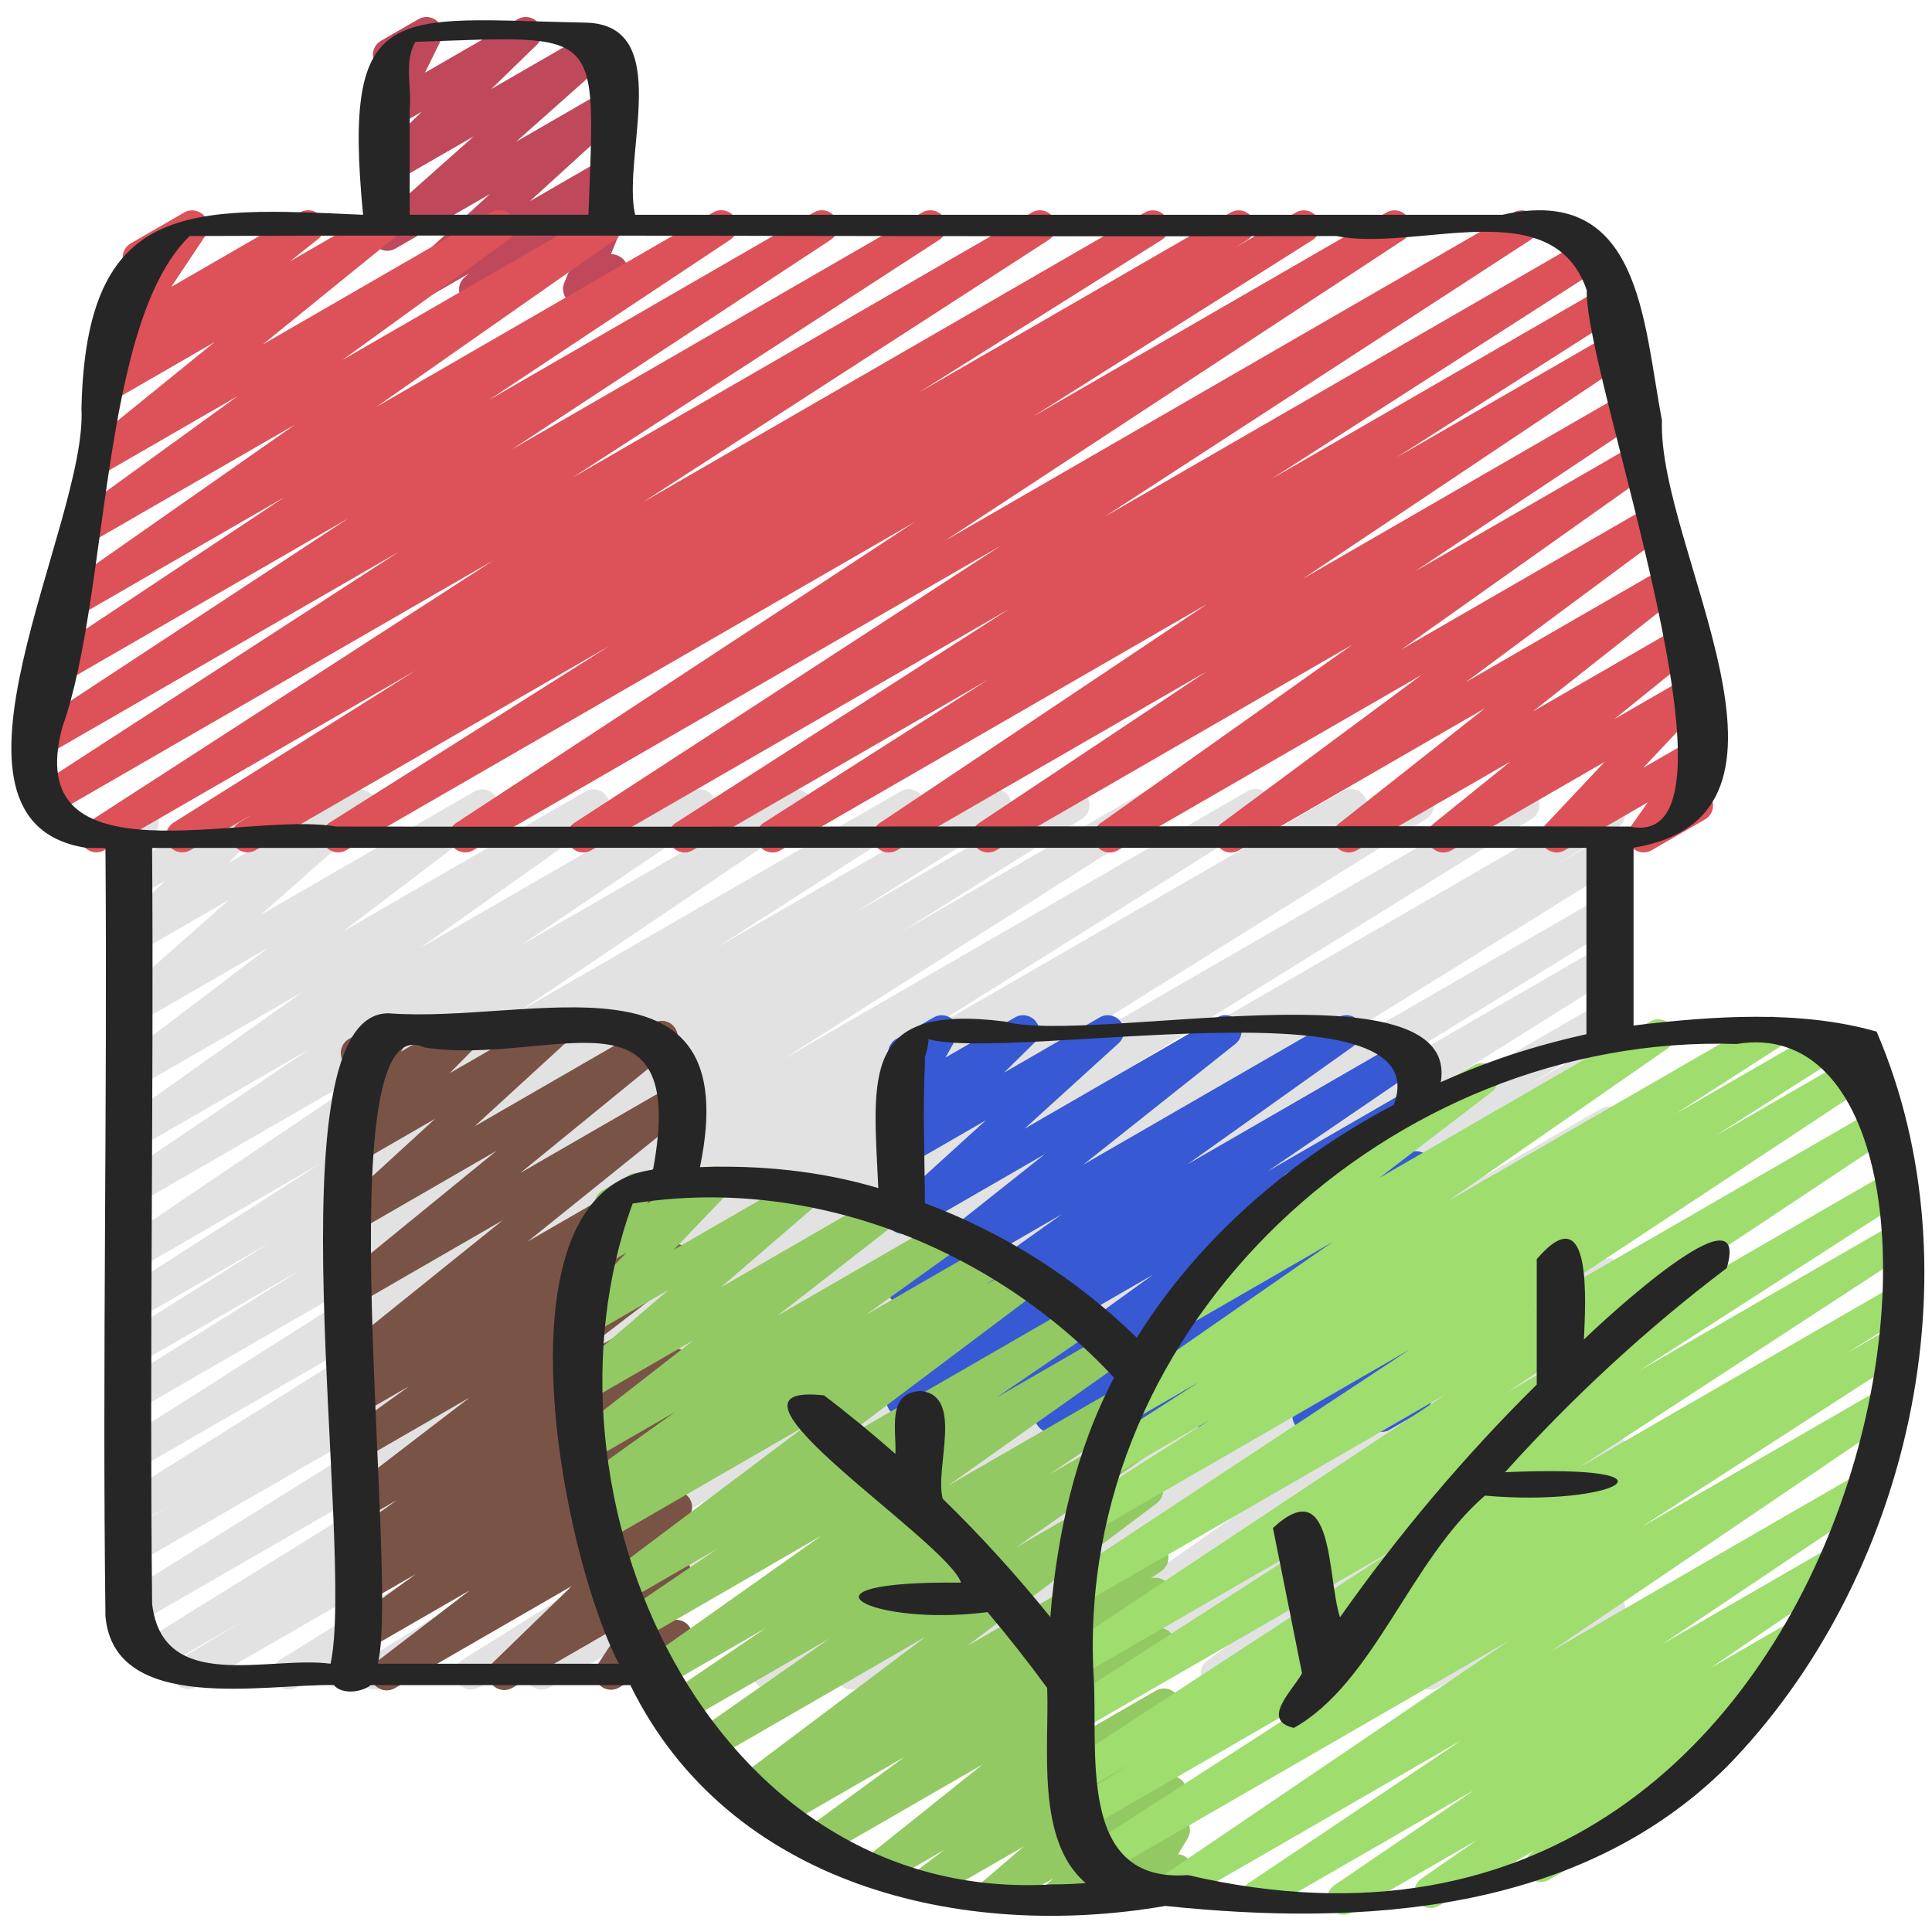
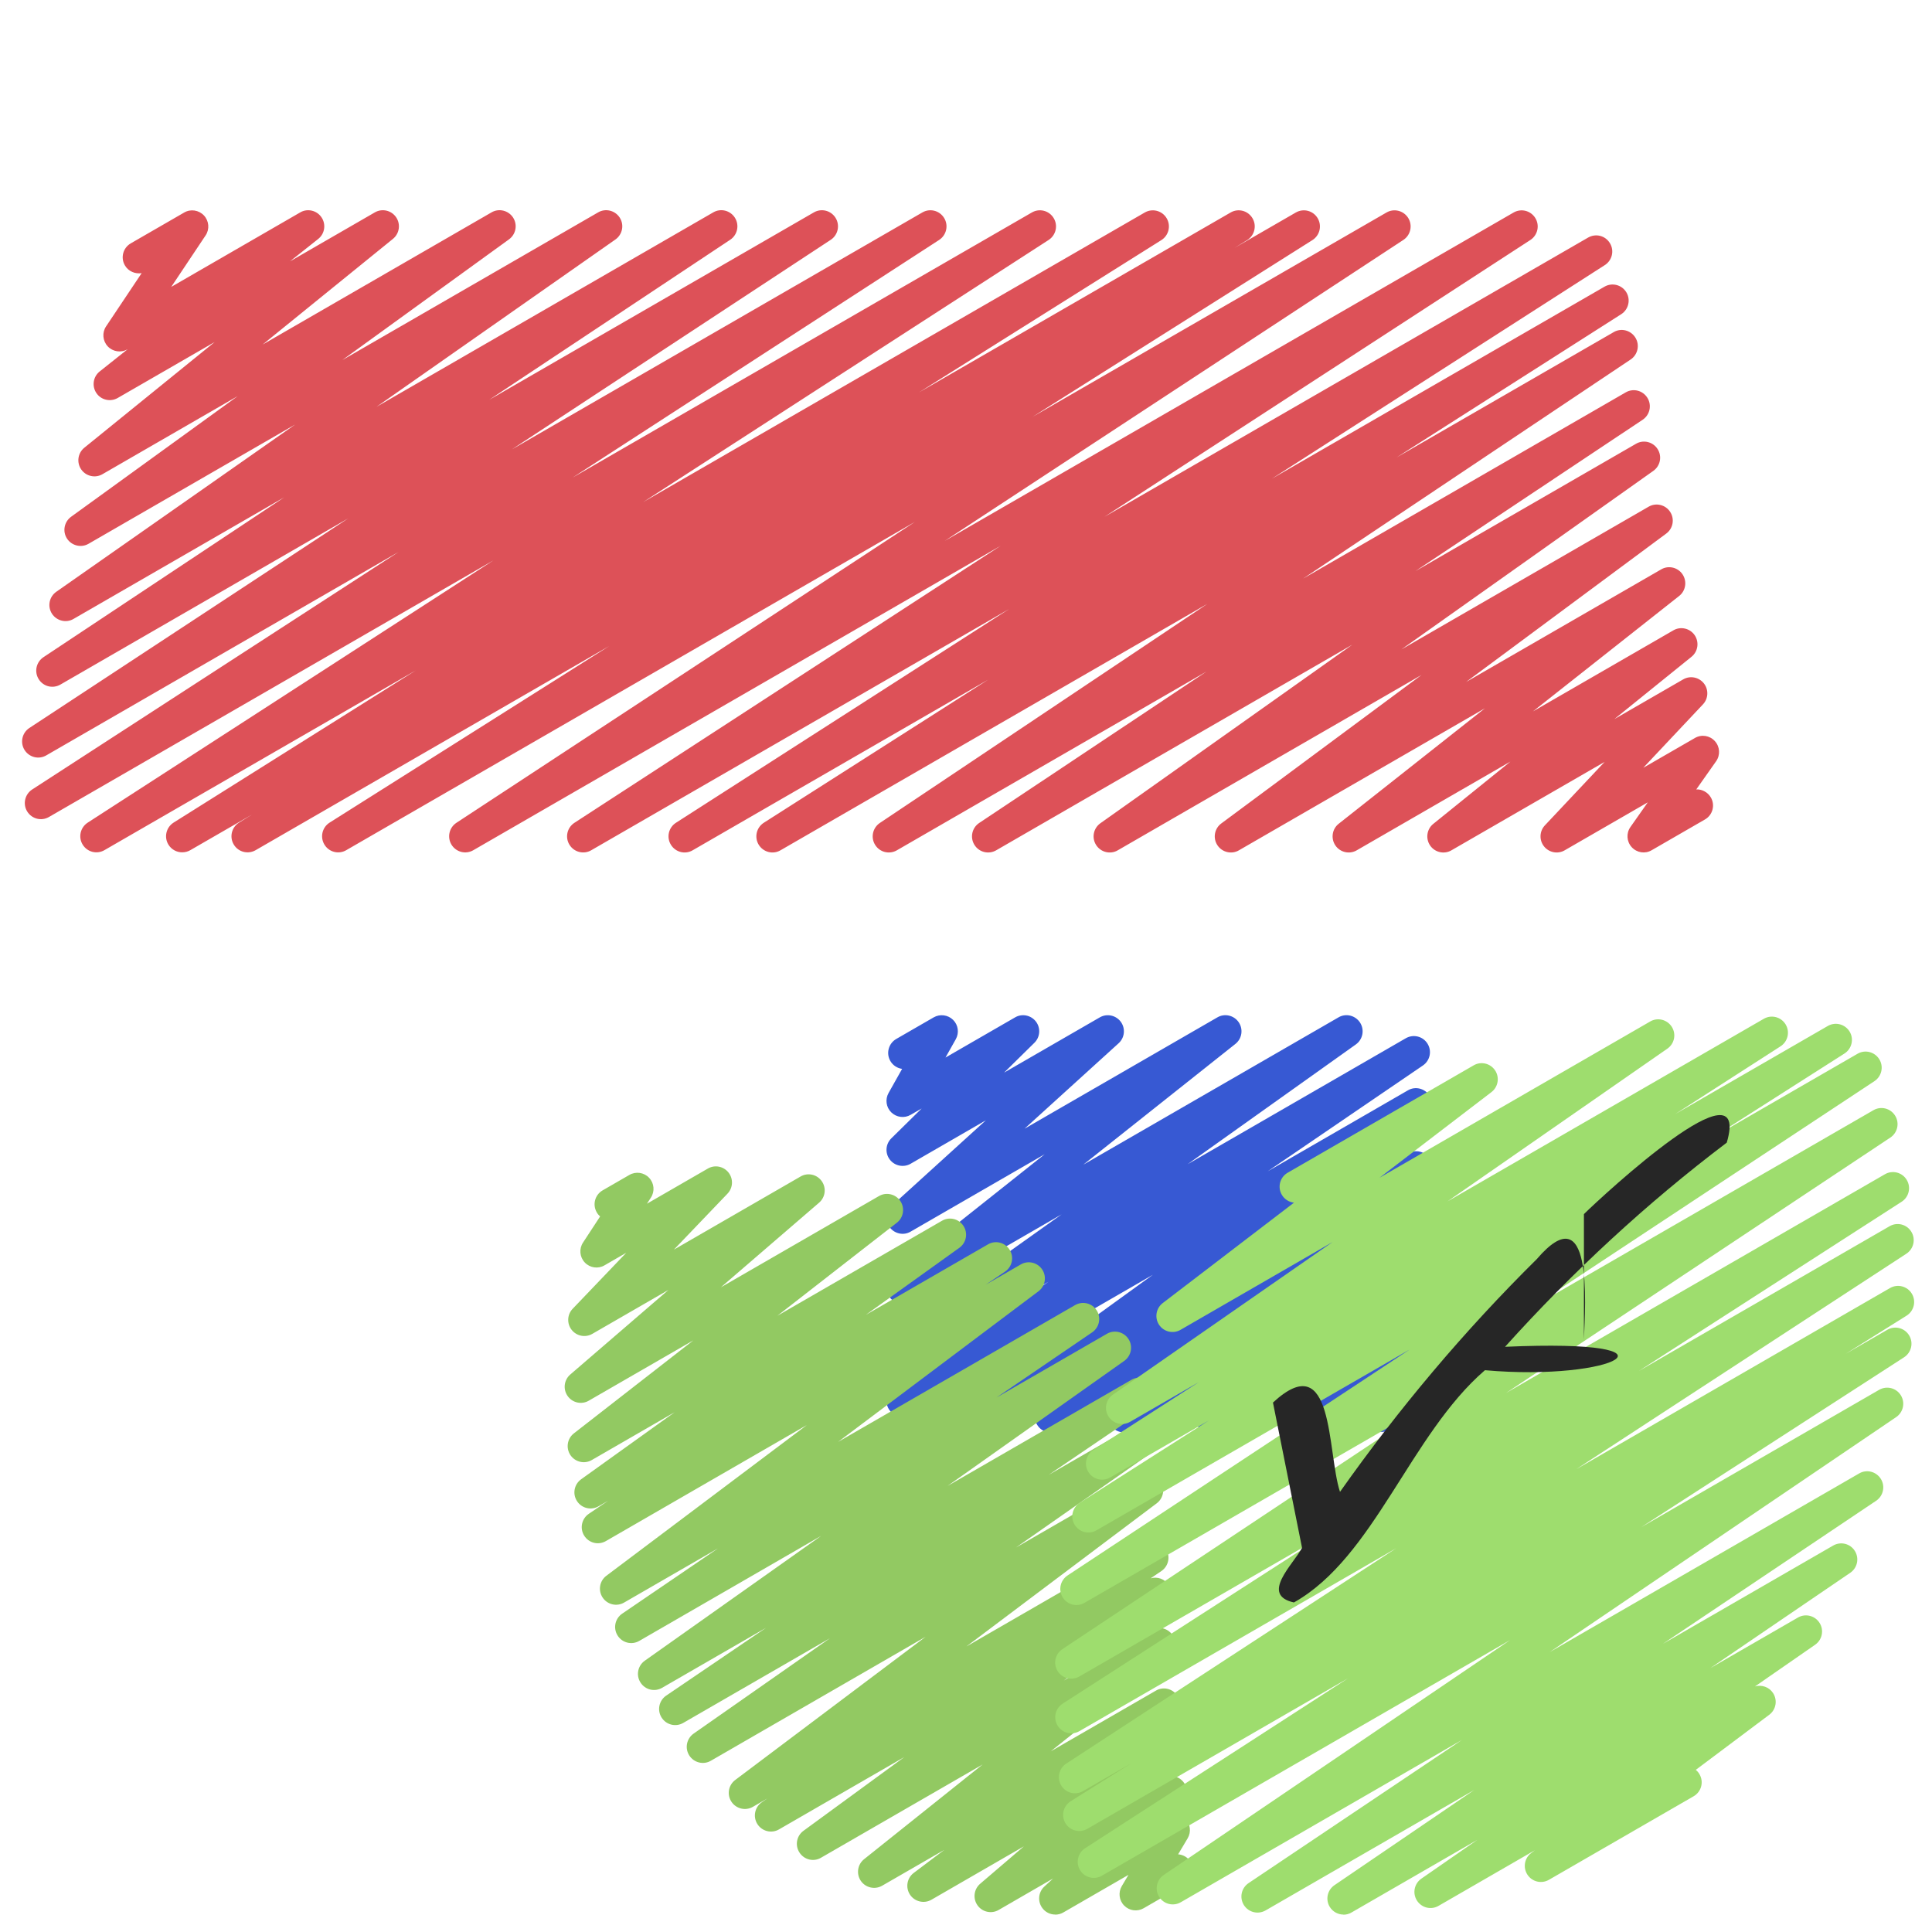
<svg xmlns="http://www.w3.org/2000/svg" id="Icons" viewBox="0 0 60 60">
-   <path d="m12.697 9.497c-.154 0-.307-.072-.403-.205-.151-.206-.122-.492.066-.665l2.854-2.6-2.935 1.694c-.219.129-.504.068-.655-.14-.15-.208-.118-.496.073-.667l3.013-2.678-2.431 1.403c-.217.127-.496.071-.648-.131-.152-.201-.131-.484.05-.66l1.417-1.377-.818.472c-.191.109-.431.082-.591-.067-.161-.149-.205-.388-.108-.585l.534-1.093c-.178.017-.367-.079-.465-.249-.139-.239-.057-.545.183-.683l1.161-.67c.19-.113.43-.084.591.067.161.15.205.388.108.585l-.494 1.009 2.879-1.661c.216-.128.495-.071.648.131.152.201.131.484-.05.66l-1.417 1.377 3.203-1.849c.22-.128.506-.068.655.14.15.208.118.496-.073.667l-3.013 2.678 2.693-1.555c.22-.127.503-.068.653.138.151.206.122.492-.066.665l-2.854 2.6 2.276-1.314c.22-.131.509-.068.658.144.149.211.113.501-.083.669l-.35.3c.125-.018.258.034.358.123.161.141.215.368.133.566l-.476 1.155c.16.003.357.082.454.25.139.239.057.545-.183.683l-1.009.583c-.186.106-.419.085-.579-.057-.161-.141-.215-.368-.133-.566l.44-1.07-2.957 1.707c-.223.129-.509.067-.658-.144s-.113-.501.083-.669l.133-.113-1.62.935c-.078.046-.164.067-.25.067z" fill="#bf495a" />
-   <path d="m16.813 52.47c-.17 0-.336-.087-.43-.244-.14-.234-.065-.538.168-.682l2.793-1.719-4.465 2.577c-.235.138-.538.06-.679-.175-.141-.233-.067-.537.163-.682l11.825-7.407-14.314 8.264c-.238.138-.54.059-.68-.176s-.065-.539.167-.683l9.511-5.871-11.657 6.729c-.237.138-.539.059-.679-.176-.141-.234-.067-.537.165-.682l14.881-9.249-17.485 10.095c-.239.137-.541.058-.681-.179-.14-.235-.062-.54.172-.682l1.954-1.182-2.633 1.52c-.238.137-.54.058-.679-.176-.141-.234-.066-.538.165-.682l15.476-9.592-15.592 9.001c-.238.137-.539.058-.679-.175-.141-.234-.067-.537.164-.682l15.516-9.69-15.001 8.661c-.238.137-.541.058-.68-.178-.14-.235-.064-.539.17-.682l1.501-.915-.991.572c-.236.138-.538.059-.679-.175s-.067-.537.163-.682l11.32-7.088-10.805 6.237c-.236.137-.536.06-.678-.174-.141-.232-.07-.535.16-.681l11.779-7.481-11.262 6.502c-.236.139-.538.059-.679-.175s-.067-.537.163-.682l5.628-3.523-5.112 2.951c-.236.139-.536.061-.678-.175-.142-.233-.069-.536.161-.681l4.647-2.925-4.131 2.385c-.236.138-.535.059-.677-.173s-.072-.534.157-.681l6.211-3.984-5.691 3.285c-.235.135-.531.06-.674-.168s-.079-.528.145-.679l8.895-6.006-8.365 4.829c-.235.136-.531.06-.674-.168-.143-.229-.079-.528.145-.679l5.849-3.946-5.319 3.07c-.23.135-.527.062-.671-.163-.145-.225-.086-.522.132-.678l5.67-4.021-5.131 2.962c-.228.132-.521.063-.666-.156-.146-.22-.097-.515.113-.675l4.619-3.506-4.066 2.348c-.219.13-.504.068-.656-.141-.149-.209-.117-.497.075-.667l3.419-3.02-2.838 1.638c-.217.126-.493.071-.646-.129-.153-.199-.135-.48.044-.658l1.434-1.429-.831.479c-.17.1-.384.088-.543-.027-.16-.116-.236-.314-.196-.508l.319-1.528c-.106-.039-.201-.114-.263-.221-.139-.239-.057-.545.183-.683l.5-.289c.17-.099.385-.087.543.027.16.116.237.314.196.508l-.271 1.296 3.175-1.833c.216-.127.493-.072.646.129.153.199.135.48-.044.658l-1.435 1.43 3.844-2.219c.221-.129.506-.067.656.141.149.209.117.497-.075.667l-3.417 3.019 6.631-3.829c.226-.134.52-.064.666.156s.097.515-.113.675l-4.624 3.51 7.522-4.343c.229-.136.527-.062.671.163.145.225.086.522-.132.678l-5.67 4.021 8.426-4.864c.234-.137.531-.061.674.168s.079.528-.145.679l-5.85 3.947 8.308-4.796c.234-.137.53-.061.674.168.143.228.079.528-.145.679l-8.896 6.007 11.876-6.855c.236-.137.537-.059.677.173.142.231.072.534-.157.681l-6.202 3.979 8.374-4.834c.237-.136.537-.06.678.175.142.233.069.536-.161.681l-4.651 2.927 6.556-3.784c.237-.137.538-.058.679.175s.067.537-.163.682l-5.615 3.516 7.576-4.374c.237-.137.537-.059.678.174s.07.535-.16.681l-11.784 7.484 14.447-8.341c.237-.136.538-.059.679.175s.067.537-.163.682l-11.319 7.088 13.764-7.946c.236-.139.54-.059.68.178.14.235.064.539-.17.682l-1.504.916 3.078-1.776c.237-.139.537-.059.679.175.141.234.067.537-.164.682l-15.522 9.694 18.278-10.553c.236-.139.539-.06.679.176.141.234.066.538-.165.682l-15.462 9.584 17.611-10.168c.237-.139.539-.059.681.179.14.235.062.54-.172.682l-1.951 1.18 1.442-.832c.236-.139.538-.06.679.176.141.234.067.537-.165.682l-14.902 9.263 14.389-8.307c.236-.139.538-.06.68.176.14.235.065.539-.167.683l-9.51 5.87 8.997-5.193c.237-.137.538-.058.679.175s.067.537-.163.682l-11.819 7.403 11.304-6.525c.236-.139.538-.06.68.177.14.234.065.538-.168.682l-2.795 1.72 2.283-1.317c.236-.137.536-.061.677.172.142.231.072.533-.155.681l-12.815 8.278 12.294-7.098c.236-.136.533-.06.676.171.142.229.074.531-.151.68l-11.371 7.456 10.847-6.262c.237-.137.536-.059.677.173.142.232.071.534-.157.681l-5.14 3.29 4.62-2.667c.237-.137.537-.06.678.174s.069.536-.16.682l-.721.456.203-.117c.23-.135.528-.062.672.164s.084.525-.136.679l-8.153 5.684 7.617-4.397c.233-.137.531-.062.675.169.143.229.077.529-.147.68l-2.595 1.732 2.067-1.193c.229-.135.523-.062.669.16s.09.521-.125.677l-4.56 3.321 4.016-2.318c.224-.132.511-.066.659.146.149.213.11.504-.088.67l-4 3.353 3.429-1.979c.221-.129.506-.068.657.142.149.21.115.498-.078.668l-1.683 1.468 1.104-.637c.22-.127.502-.07.653.137.15.206.123.492-.065.664l-.35.321c.172-.002.351.086.444.25.139.239.057.545-.183.683l-3.496 2.019c-.217.129-.501.07-.653-.137-.15-.206-.123-.492.065-.664l.142-.131-1.613.932c-.22.13-.506.069-.657-.142-.149-.21-.115-.498.078-.668l1.683-1.468-3.945 2.277c-.224.132-.511.065-.659-.146-.149-.213-.11-.504.088-.67l4.001-3.354-7.221 4.169c-.23.134-.523.062-.669-.16-.146-.223-.09-.521.125-.677l4.56-3.321-7.202 4.158c-.235.135-.532.061-.675-.169-.143-.229-.077-.529.147-.68l2.594-1.731-4.47 2.58c-.23.135-.528.062-.672-.164s-.084-.525.136-.679l8.153-5.684-11.305 6.526c-.235.138-.536.06-.678-.174-.141-.232-.069-.536.16-.682l.728-.46-2.279 1.315c-.235.138-.535.06-.677-.173s-.071-.534.157-.681l5.141-3.291-7.179 4.145c-.236.137-.533.061-.676-.171-.142-.229-.074-.531.151-.68l11.371-7.456-14.389 8.307c-.235.137-.535.061-.677-.172-.142-.231-.072-.533.155-.681l12.814-8.277-15.814 9.13c-.079.046-.165.067-.25.067z" fill="#e2e2e2" />
  <path d="m30.569 44.495c-.164 0-.324-.081-.42-.229-.145-.223-.089-.521.127-.677l5.528-4-7.524 4.344c-.233.137-.53.062-.674-.167-.143-.228-.08-.527.143-.679l4.816-3.283-4.285 2.474c-.229.134-.526.063-.671-.162-.144-.225-.087-.523.131-.678l5.23-3.725-4.69 2.708c-.227.132-.517.065-.663-.151-.147-.217-.103-.51.103-.673l4.724-3.751-4.163 2.403c-.217.13-.502.069-.654-.138-.15-.207-.121-.493.068-.665l2.922-2.654-2.336 1.349c-.217.126-.496.07-.648-.13s-.132-.482.048-.659l.942-.927-.342.197c-.194.113-.441.081-.602-.077s-.194-.404-.084-.601l.421-.749c-.147-.02-.285-.105-.366-.245-.138-.239-.056-.545.184-.684l1.163-.671c.194-.111.441-.08.602.078s.194.404.084.601l-.32.569 2.161-1.247c.215-.127.494-.07.648.13.152.2.132.482-.048.659l-.941.926 2.971-1.715c.22-.128.503-.068.654.138.15.207.121.493-.068.665l-2.922 2.654 5.988-3.457c.225-.133.516-.065.663.151s.103.51-.103.673l-4.723 3.75 7.924-4.574c.229-.136.525-.063.671.162.144.225.087.523-.131.678l-5.225 3.72 6.776-3.912c.234-.135.531-.062.674.167.143.228.08.527-.143.679l-4.821 3.287 4.355-2.515c.229-.136.523-.062.67.161.145.223.089.521-.127.677l-5.531 4.003 4.993-2.883c.235-.134.53-.062.673.167.144.228.081.527-.141.679l-.444.303c.217-.078.458.003.586.2.145.224.089.521-.127.677l-1.086.783.546-.314c.225-.132.513-.065.661.148s.107.506-.095.671l-1.632 1.335 1.07-.617c.211-.124.482-.075.64.119.154.191.146.467-.02.649l-1.201 1.323.586-.338c.194-.114.442-.081.602.077s.194.404.084.601l-.321.57c.131.03.249.112.321.237.139.239.057.545-.183.683l-1.092.63c-.194.114-.441.081-.602-.077s-.194-.404-.084-.601l.191-.341-1.773 1.023c-.213.123-.484.074-.64-.119-.154-.191-.146-.467.02-.649l1.2-1.322-3.632 2.097c-.225.131-.513.066-.661-.148s-.107-.506.095-.671l1.632-1.336-3.741 2.16c-.229.133-.524.062-.67-.161-.145-.224-.089-.521.127-.677l1.088-.785-2.818 1.627c-.232.137-.529.062-.673-.167-.144-.228-.081-.527.141-.679l.354-.241-1.891 1.091c-.078.046-.165.067-.25.067z" fill="#3759d3" />
-   <path d="m12.009 52.497c-.161 0-.32-.079-.416-.223-.146-.219-.098-.514.112-.674l2.884-2.21-3.309 1.91c-.229.134-.524.062-.67-.16-.145-.224-.089-.521.126-.677l2.172-1.575-1.628.939c-.232.135-.527.062-.671-.163-.145-.226-.086-.524.133-.679l.877-.617-.339.195c-.229.134-.526.063-.67-.162-.145-.224-.088-.522.129-.677l1.597-1.143-1.056.609c-.227.132-.52.064-.666-.155s-.098-.514.112-.674l3.866-2.964-3.312 1.912c-.229.133-.524.062-.67-.161-.145-.224-.089-.521.127-.677l1.973-1.424-1.43.825c-.23.135-.528.062-.672-.164s-.084-.524.136-.679l.506-.354c-.223.106-.491.039-.632-.167-.148-.215-.104-.508.099-.672l4.896-3.94-4.332 2.501c-.225.132-.515.065-.661-.148-.148-.215-.106-.507.095-.672l4.704-3.837-4.138 2.389c-.218.129-.501.07-.653-.137-.15-.206-.122-.492.065-.665l2.819-2.582-2.231 1.288c-.215.127-.491.073-.646-.127-.153-.197-.137-.478.039-.656l.936-.951-.329.189c-.196.116-.446.081-.606-.082-.16-.162-.189-.412-.072-.607l.367-.613c-.13-.031-.247-.113-.319-.237-.138-.239-.056-.545.184-.684l1.163-.671c.197-.113.446-.08.606.083.16.162.189.412.072.607l-.224.374 1.843-1.063c.216-.126.492-.072.646.127.153.197.137.478-.039.656l-.935.95 3.003-1.733c.22-.128.502-.07.653.137.15.206.122.492-.065.665l-2.819 2.582 5.559-3.209c.225-.132.515-.065.661.148.148.215.106.507-.095.672l-4.703 3.836 4.562-2.634c.225-.133.516-.064.662.15.148.215.104.508-.099.672l-4.896 3.941 4.337-2.504c.229-.135.529-.062.672.164.144.226.084.524-.136.679l-.506.354c.226-.113.501-.039.642.177.145.224.089.521-.127.677l-1.974 1.424 1.433-.826c.227-.134.52-.064.666.155s.098.514-.112.674l-3.865 2.963 3.314-1.913c.228-.136.525-.063.67.162.145.224.088.522-.129.677l-1.598 1.143 1.059-.61c.229-.135.527-.062.671.163.145.226.086.524-.133.679l-.883.621.348-.2c.229-.136.524-.062.67.16.145.224.089.521-.126.677l-2.167 1.571 1.625-.938c.227-.133.52-.064.666.155s.098.514-.112.674l-2.885 2.21 2.334-1.347c.216-.128.496-.071.649.131.151.202.13.484-.051.66l-2.44 2.368 1.845-1.064c.2-.117.454-.079.614.09.158.169.181.425.053.618l-.86 1.306.196-.113c.239-.14.545-.057.683.183.139.239.057.545-.183.683l-2.028 1.171c-.198.118-.453.08-.614-.09-.158-.169-.181-.425-.053-.618l.86-1.305-3.504 2.022c-.218.126-.497.07-.649-.131-.151-.202-.13-.484.051-.66l2.441-2.369-5.493 3.171c-.078.046-.165.067-.25.067z" fill="#7a5347" />
  <path d="m32.771 59.458c-.154 0-.306-.071-.402-.204-.151-.205-.124-.491.063-.664l.272-.251-1.689.976c-.221.13-.509.067-.658-.144s-.113-.501.083-.669l1.358-1.162-2.87 1.657c-.228.132-.521.063-.667-.156-.146-.221-.095-.517.116-.676l.95-.716-1.93 1.113c-.227.131-.516.064-.663-.15-.147-.217-.104-.51.101-.673l3.682-2.942-5.019 2.896c-.228.136-.523.065-.669-.16-.146-.223-.091-.52.124-.676l3.132-2.29-3.891 2.246c-.232.136-.53.061-.674-.167-.143-.229-.079-.529.144-.68l.167-.113-.448.259c-.228.133-.521.063-.667-.157s-.095-.516.116-.675l5.913-4.448-6.667 3.849c-.23.136-.528.062-.672-.164s-.084-.524.136-.679l4.233-2.961-4.555 2.629c-.233.136-.53.062-.674-.167-.143-.228-.08-.528.143-.68l3.102-2.106-3.228 1.863c-.233.136-.527.062-.671-.163-.145-.225-.086-.523.132-.678l5.479-3.878-5.649 3.262c-.233.136-.53.062-.674-.167-.143-.228-.08-.527.143-.679l2.975-2.027-2.916 1.683c-.228.133-.521.064-.667-.157-.146-.22-.095-.517.116-.675l6.225-4.68-6.239 3.602c-.235.136-.531.061-.674-.168-.143-.228-.079-.528.144-.679l.6-.405-.298.172c-.229.134-.526.063-.67-.162-.145-.224-.088-.521.129-.677l2.905-2.083-2.573 1.485c-.227.133-.518.064-.665-.153-.146-.218-.1-.513.107-.674l3.712-2.89-3.248 1.874c-.223.131-.508.067-.657-.144-.149-.21-.114-.499.081-.668l3.049-2.627-2.362 1.363c-.215.125-.489.073-.644-.124-.153-.195-.14-.475.032-.654l1.664-1.739-.675.39c-.199.117-.454.08-.613-.089-.159-.168-.182-.424-.055-.617l.531-.812c-.041-.036-.076-.078-.104-.128-.139-.239-.057-.545.183-.683l.83-.479c.2-.116.455-.079.613.089.159.168.182.424.055.617l-.122.188 1.89-1.091c.214-.126.489-.073.644.124.153.195.14.475-.032.654l-1.665 1.739 3.934-2.271c.22-.13.507-.068.657.144.149.21.114.499-.081.668l-3.051 2.629 4.908-2.833c.227-.133.518-.064.665.153.146.218.1.513-.107.674l-3.71 2.889 5.109-2.949c.229-.135.526-.064.67.162.145.224.088.521-.129.677l-2.905 2.083 3.793-2.189c.234-.137.53-.061.674.168.143.228.079.528-.144.679l-.601.405 1.089-.628c.226-.134.521-.064.667.157.146.22.095.517-.116.675l-6.223 4.678 7.359-4.248c.233-.135.531-.062.674.167.143.228.08.527-.143.679l-2.97 2.024 3.428-1.979c.229-.135.527-.062.671.163.145.225.086.523-.132.678l-5.486 3.883 5.709-3.295c.234-.135.531-.062.674.167.143.228.08.528-.143.68l-3.1 2.104 2.679-1.546c.232-.136.528-.062.672.164s.084.524-.136.679l-4.231 2.96 3.821-2.206c.226-.134.521-.065.667.157.146.22.095.516-.116.675l-5.912 4.447 5.525-3.189c.234-.136.53-.06.674.167.143.229.079.529-.144.68l-.334.226c.208-.06.438.017.562.207.146.223.091.52-.124.676l-3.133 2.29 2.711-1.564c.225-.133.515-.065.663.15.147.217.104.51-.101.673l-3.68 2.941 3.265-1.885c.227-.135.521-.064.667.156.146.221.095.517-.116.676l-.951.717.5-.288c.22-.131.509-.068.658.144.149.211.113.501-.083.669l-1.356 1.16.896-.518c.219-.127.502-.069.652.137.151.205.124.491-.063.664l-.354.325c.163-.034.341.013.463.137.16.162.19.411.074.607l-.296.497c.16.012.312.1.397.249.139.239.057.545-.183.683l-1.284.742c-.197.114-.445.081-.605-.081s-.19-.411-.074-.607l.207-.348-2.024 1.168c-.078.046-.164.067-.25.067z" fill="#92c962" />
  <path d="m5.658 26.47c-.169 0-.335-.086-.429-.242-.141-.233-.068-.536.163-.682l7.521-4.726-9.669 5.582c-.236.137-.533.061-.677-.172-.142-.231-.072-.533.155-.681l12.602-8.146-13.803 7.969c-.235.137-.534.061-.677-.172-.142-.23-.072-.533.154-.681l11.378-7.376-10.939 6.316c-.235.137-.533.06-.676-.17-.142-.23-.075-.532.151-.681l9.904-6.51-8.94 5.162c-.236.136-.532.062-.675-.169-.143-.229-.077-.531.148-.681l7.479-4.966-6.544 3.777c-.229.135-.526.062-.672-.164-.144-.226-.084-.524.135-.678l7.418-5.194-6.414 3.702c-.229.134-.524.062-.67-.16-.145-.224-.089-.521.127-.678l5.174-3.747-4.199 2.424c-.225.132-.514.066-.662-.149-.147-.215-.105-.507.097-.672l4.048-3.282-3.009 1.736c-.227.131-.517.065-.663-.151-.147-.217-.103-.51.103-.673l.872-.693-.009.005c-.201.117-.456.078-.615-.091-.158-.17-.18-.427-.051-.619l1.105-1.654c-.198.032-.414-.054-.521-.242-.139-.239-.057-.545.183-.683l1.658-.957c.2-.118.455-.078.615.091.158.17.18.427.051.619l-1.067 1.599 4.003-2.312c.224-.134.517-.066.663.151.147.217.103.51-.103.673l-.875.695 2.633-1.52c.225-.132.514-.066.662.149.147.215.105.507-.097.672l-4.047 3.282 7.107-4.104c.229-.135.524-.062.67.16.145.224.089.521-.127.678l-5.174 3.747 7.942-4.585c.229-.135.527-.062.672.164.144.226.084.524-.135.678l-7.416 5.194 10.454-6.036c.233-.137.532-.061.675.169s.077.531-.148.681l-7.483 4.97 10.08-5.819c.235-.137.533-.06.676.17.142.23.075.532-.151.681l-9.901 6.508 12.746-7.358c.235-.137.534-.061.677.172.142.23.072.533-.154.681l-11.386 7.382 14.264-8.234c.235-.137.534-.061.677.172.142.231.072.533-.155.681l-12.595 8.142 15.579-8.994c.236-.137.538-.06.679.175.141.233.068.536-.163.682l-7.528 4.73 9.678-5.587c.237-.139.539-.06.68.177.14.234.065.538-.168.682l-.392.241 1.905-1.1c.237-.137.537-.06.678.174s.069.536-.161.682l-8.693 5.49 10.992-6.346c.234-.137.533-.06.676.17.142.23.075.532-.151.681l-14.241 9.346 17.662-10.196c.236-.137.534-.061.677.171.142.231.073.533-.154.681l-13.229 8.598 15.022-8.673c.238-.137.536-.06.677.173.142.231.072.534-.157.681l-10.34 6.634 10.329-5.963c.237-.137.536-.059.678.173.141.232.07.535-.159.682l-6.979 4.45 6.744-3.893c.233-.138.531-.061.675.169.143.229.077.529-.146.68l-10.173 6.805 10.018-5.783c.234-.137.531-.062.675.169.143.229.077.53-.147.68l-7.058 4.701 6.85-3.954c.23-.136.527-.062.671.163.145.225.086.523-.132.678l-7.824 5.545 7.677-4.432c.229-.134.523-.062.668.158.146.222.093.519-.12.676l-6.216 4.609 6.057-3.496c.225-.133.517-.066.664.152.146.217.102.511-.104.673l-4.541 3.585 4.36-2.517c.225-.132.514-.065.662.149.147.216.105.509-.098.672l-2.396 1.935 2.137-1.233c.214-.125.487-.071.642.122.154.194.143.473-.027.653l-1.854 1.97 1.604-.925c.203-.119.46-.079.619.096.158.173.175.433.04.625l-.617.876c.17-.01.357.083.453.25.139.239.057.545-.183.683l-1.656.956c-.203.119-.46.079-.619-.096-.158-.173-.175-.433-.04-.625l.539-.766-2.58 1.489c-.214.125-.487.072-.642-.122s-.143-.473.027-.653l1.854-1.97-4.756 2.745c-.225.132-.515.066-.662-.149s-.105-.509.098-.672l2.396-1.935-4.773 2.756c-.226.132-.517.065-.664-.152-.146-.217-.102-.511.104-.673l4.54-3.585-7.639 4.41c-.228.134-.522.063-.668-.158s-.093-.519.12-.676l6.218-4.611-9.433 5.445c-.229.135-.527.062-.671-.163-.145-.225-.086-.523.132-.678l7.822-5.544-11.059 6.385c-.235.135-.532.061-.675-.169s-.077-.53.147-.68l7.061-4.703-9.617 5.552c-.235.135-.532.061-.675-.169-.143-.229-.077-.529.146-.68l10.173-6.805-13.257 7.653c-.235.138-.535.06-.678-.173-.141-.232-.07-.535.159-.682l6.969-4.444-9.178 5.299c-.235.138-.536.06-.677-.173-.142-.231-.072-.534.157-.681l10.342-6.635-12.972 7.488c-.235.137-.534.061-.677-.171-.142-.231-.073-.533.154-.681l13.238-8.604-16.378 9.455c-.236.137-.533.06-.676-.17-.142-.23-.075-.532.151-.681l14.241-9.346-17.662 10.196c-.236.138-.537.06-.678-.174s-.069-.536.161-.682l8.687-5.485-10.984 6.341c-.238.137-.54.059-.68-.177-.14-.234-.065-.538.168-.682l.405-.25-1.92 1.108c-.079.046-.165.067-.25.067z" fill="#dd5158" />
  <path d="m41.724 59.459c-.166 0-.329-.083-.424-.234-.143-.228-.08-.527.143-.679l4.343-2.958-6.482 3.742c-.236.135-.532.06-.675-.168-.143-.229-.078-.529.146-.68l6.623-4.444-8.726 5.037c-.233.136-.53.062-.674-.167-.143-.229-.079-.528.144-.68l10.755-7.294-12.677 7.318c-.234.137-.534.061-.677-.172-.142-.231-.072-.533.155-.681l8.165-5.277-8.096 4.674c-.235.137-.537.059-.679-.175-.141-.233-.067-.537.163-.682l1.898-1.188-1.514.873c-.236.137-.535.06-.676-.171-.142-.23-.074-.532.152-.681l10.253-6.692-9.842 5.682c-.235.137-.536.061-.677-.172-.142-.232-.072-.534.156-.681l8.169-5.26-7.65 4.416c-.234.135-.532.061-.675-.169s-.077-.53.148-.68l11.934-7.932-11.248 6.494c-.234.135-.534.062-.676-.17-.142-.229-.075-.531.15-.68l10.623-7.016-9.724 5.613c-.235.138-.536.06-.678-.173-.141-.232-.07-.535.159-.682l4.007-2.554-3.064 1.769c-.236.137-.535.059-.677-.172-.142-.232-.072-.534.156-.682l3.276-2.107-2.133 1.231c-.233.136-.528.062-.672-.165-.144-.226-.084-.525.137-.678l6.82-4.738-4.72 2.725c-.228.133-.521.063-.666-.155-.146-.219-.097-.515.112-.675l4.077-3.119c-.153-.017-.297-.104-.379-.247-.139-.239-.057-.545.183-.683l5.775-3.334c.228-.135.52-.063.666.155s.097.515-.112.675l-3.479 2.662 8.407-4.854c.229-.136.528-.062.672.165.144.226.084.525-.137.678l-6.826 4.742 9.82-5.669c.235-.137.535-.06.677.172s.072.534-.156.682l-3.268 2.102 4.734-2.733c.237-.137.535-.059.678.173.141.232.07.535-.159.682l-4.017 2.561 4.422-2.553c.233-.137.532-.062.676.17.142.229.075.531-.15.68l-10.623 7.016 10.59-6.113c.233-.136.532-.062.675.169.143.229.077.53-.148.68l-11.933 7.931 11.763-6.791c.235-.137.535-.061.677.172s.072.534-.156.681l-8.161 5.256 7.785-4.495c.235-.137.535-.061.676.171.142.23.074.532-.152.681l-10.253 6.693 9.742-5.625c.237-.137.538-.059.679.175s.067.537-.163.682l-1.89 1.184 1.291-.745c.235-.136.534-.061.677.172.142.231.072.533-.155.681l-8.169 5.28 7.392-4.268c.234-.135.53-.062.674.167.143.229.079.528-.144.68l-10.759 7.297 9.608-5.547c.233-.138.531-.061.675.168.143.229.078.529-.146.68l-6.622 4.443 5.287-3.052c.235-.135.531-.062.674.167.143.228.08.527-.143.679l-4.345 2.96 2.72-1.57c.233-.135.528-.061.672.165.144.227.083.525-.137.679l-1.868 1.295c.206-.06.436.016.56.204.146.221.095.517-.117.676l-2.282 1.711c.046.037.086.083.116.137.139.239.057.545-.183.683l-4.493 2.594c-.229.133-.521.064-.667-.157s-.095-.517.117-.676l.115-.086-2.993 1.728c-.232.136-.528.062-.672-.165s-.083-.525.137-.679l1.735-1.203-3.906 2.255c-.079.046-.165.067-.25.067z" fill="#9edd6e" />
  <g fill="#262626">
-     <path d="m2.697 26.331c.192.008.385.004.578.006.063 7.949-.101 15.914 0 23.854.268 3.079 5.025 2.092 7.093 2.141.232.284.824.249 1.149 0h8.058c3.045 6.214 10.27 7.957 16.616 6.858 6.123.643 12.851.232 17.442-4.327 5.656-5.786 7.855-15.357 4.647-22.825-2.36-.679-5.109-.486-7.548-.19v-5.521c6.121-1.007.738-9.291.881-13.28-.587-3.048-.648-7.351-4.954-6.376-8.978 0-17.956 0-26.934 0-.423-1.826 1.256-5.935-1.57-5.969-5.911-.113-7.535-.795-6.879 5.969-5.391-.246-8.601-.478-8.746 6.016.199 3.577-5.109 12.855.167 13.646zm10.004 25.338h-.968c.694-2.716-1.675-20.602 1.451-19.138 3.919.59 8.207-2.186 7.097 3.794-5.041.674-2.853 11.906-1.061 15.344zm20 6.851c-10.704.661-16.356-12.124-13.055-21.142 5.472-.884 11.173 1.341 14.951 5.405-1.202 2.288-1.77 4.871-1.979 7.437-1.039-1.292-2.155-2.518-3.341-3.675-.259-.969.67-3.192-.673-3.347-1.077.046-.76 1.21-.796 1.955-.717-.632-1.455-1.241-2.217-1.818-3.999-.445 3.819 4.509 4.255 5.816-5.633-.064-2.745 1.383.822.914.644.764 1.263 1.549 1.853 2.355.07 1.823-.368 4.731 1.197 6.061-.338.025-.677.042-1.016.04zm-3.977-25.511c.003-.065-.007-.131 0-.196-.004.037.116-.328.112-.539 2.673.71 15.942-1.907 14.448 2.036-3.223 1.702-6.066 4.164-7.98 7.233-1.877-1.832-4.125-3.263-6.581-4.176-.004-1.448-.072-2.913.002-4.358zm25.21-.587c9.017-1.511 5.261 31.019-17.044 25.81-3.481.263-2.771-3.886-2.928-6.214-.583-10.948 9.291-19.939 19.972-19.596zm-7.433.48c-.593.209-1.178.448-1.757.705.623-3.761-10.818-1.154-13.538-1.882-4.467-.568-4.092 1.661-3.93 5.172-1.791-.534-3.674-.719-5.538-.651 1.446-6.986-5.247-4.439-9.668-4.777-3.746-.027-1.028 16.632-1.804 20.2-1.915-.261-5.213.954-5.542-1.863-.085-7.813.054-15.65 0-23.472 14.848-.01 29.696 0 44.544-.003v5.788c-.937.206-1.862.464-2.768.782zm-33.777-29.514c.067-.682-.185-1.476.176-2.088 5.844-.196 5.589-.489 5.375 5.369h-5.551zm-10.779 19.168c1.453-4.092 1.15-12.51 3.945-15.226 11.84-.047 23.751.033 35.615 0 2.482.509 6.719-1.419 7.774 1.686-.082 2.662 5.38 17.503 1.337 16.653-13.215-.032-26.833.023-40.184 0-2.775-.497-9.844 1.835-8.488-3.113z" />
-     <path d="m49.19 41.601c.047-1.126.279-4.529-1.465-2.497v3.895c-2.247 2.22-4.289 4.647-6.11 7.227-.406-1.229-.169-4.543-2.082-2.773.301 1.504.602 3.008.903 4.512-.277.52-1.31 1.461-.252 1.696 2.495-1.403 3.609-5.21 5.932-7.213 4.031.359 6.529-.988.625-.727 2.093-2.326 4.398-4.459 6.885-6.34.776-2.64-3.823 1.617-4.436 2.219z" />
+     <path d="m49.19 41.601c.047-1.126.279-4.529-1.465-2.497c-2.247 2.22-4.289 4.647-6.11 7.227-.406-1.229-.169-4.543-2.082-2.773.301 1.504.602 3.008.903 4.512-.277.52-1.31 1.461-.252 1.696 2.495-1.403 3.609-5.21 5.932-7.213 4.031.359 6.529-.988.625-.727 2.093-2.326 4.398-4.459 6.885-6.34.776-2.64-3.823 1.617-4.436 2.219z" />
  </g>
</svg>